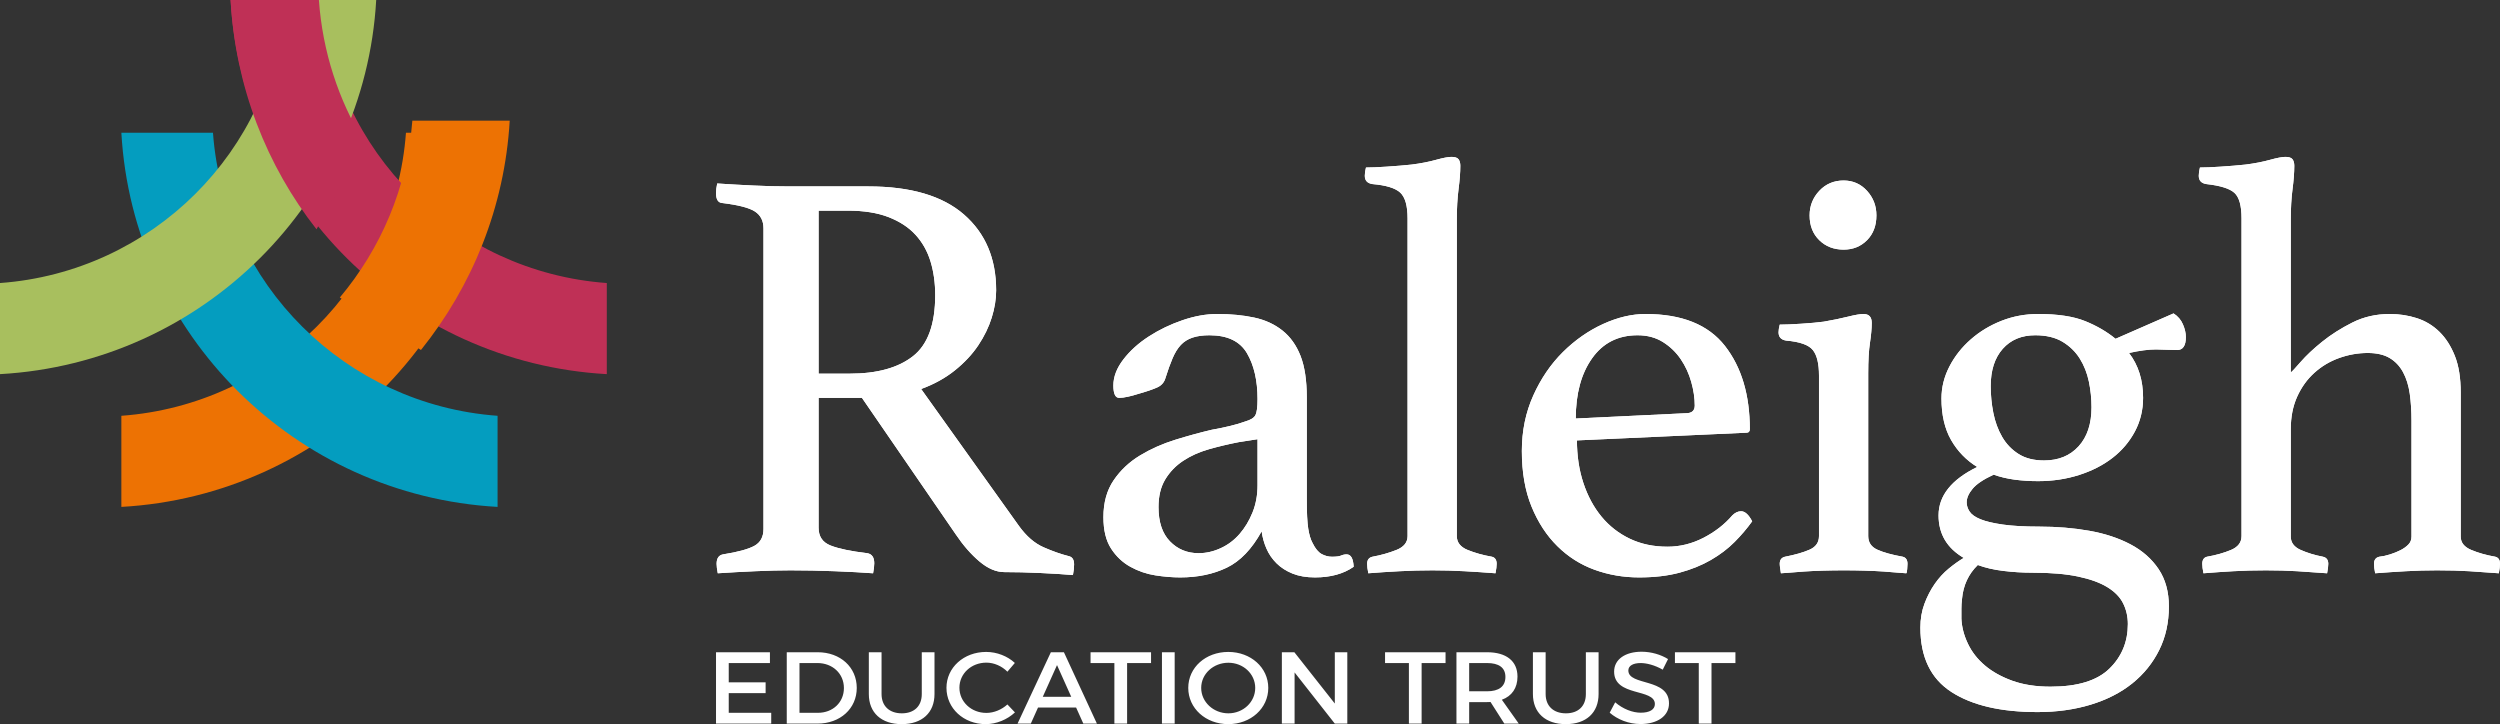
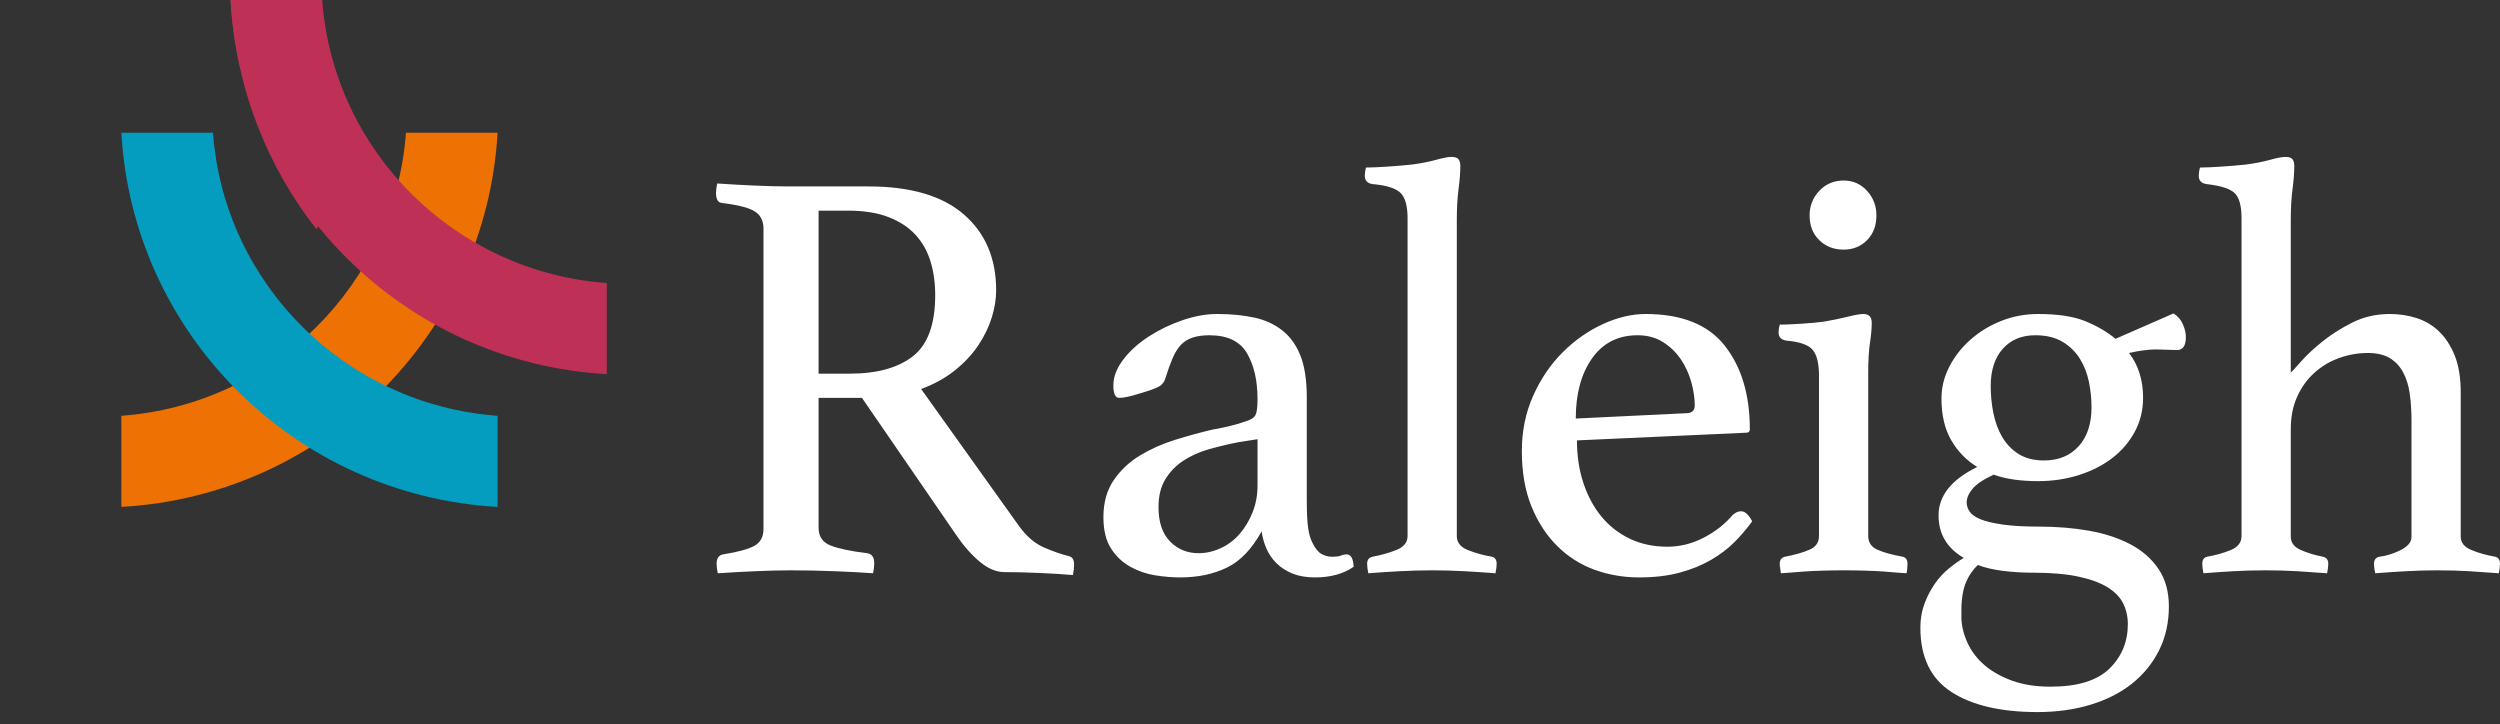
<svg xmlns="http://www.w3.org/2000/svg" width="145" height="42">
  <rect width="100%" height="100%" fill="#333333" stroke="none" />
  <path fill="white" transform="translate(41.529 9.1)" d="M13.903 21.889C14.333 22.529 14.792 23.054 15.279 23.465C15.766 23.876 16.248 24.082 16.724 24.082C17.358 24.082 18.05 24.099 18.798 24.133C19.546 24.167 20.18 24.207 20.701 24.253C20.746 24.024 20.769 23.819 20.769 23.636C20.769 23.362 20.667 23.203 20.463 23.157C20.01 23.043 19.523 22.872 19.002 22.643C18.48 22.415 18.004 22.004 17.574 21.41L11.897 13.463C12.645 13.188 13.296 12.829 13.852 12.383C14.407 11.938 14.86 11.453 15.212 10.928C15.563 10.403 15.823 9.866 15.993 9.318C16.163 8.77 16.248 8.244 16.248 7.742C16.248 5.892 15.625 4.425 14.379 3.34C13.132 2.256 11.285 1.713 8.838 1.713L4.249 1.713C3.591 1.713 2.9 1.696 2.176 1.661C1.45 1.627 0.748 1.588 0.068 1.542C0.022 1.77 0 1.953 0 2.09C0 2.455 0.113 2.649 0.34 2.672C1.292 2.787 1.932 2.952 2.26 3.169C2.589 3.386 2.753 3.711 2.753 4.145L2.753 21.581C2.753 22.038 2.578 22.363 2.227 22.557C1.875 22.752 1.269 22.917 0.408 23.054C0.158 23.1 0.034 23.283 0.034 23.602C0.034 23.739 0.056 23.922 0.102 24.15C0.782 24.104 1.507 24.064 2.277 24.03C3.048 23.996 3.727 23.979 4.317 23.979C5.155 23.979 6.011 23.996 6.884 24.03C7.755 24.064 8.498 24.104 9.11 24.15C9.155 23.922 9.178 23.728 9.178 23.568C9.178 23.225 9.042 23.031 8.77 22.985C7.818 22.872 7.11 22.723 6.645 22.54C6.181 22.358 5.949 22.015 5.949 21.512L5.949 13.976L8.464 13.976L13.903 21.889ZM5.949 12.572L5.949 3.117L7.648 3.117C8.577 3.117 9.365 3.243 10.011 3.494C10.657 3.746 11.178 4.088 11.574 4.522C11.971 4.956 12.259 5.47 12.441 6.063C12.622 6.657 12.713 7.308 12.713 8.016C12.713 9.706 12.282 10.888 11.421 11.561C10.56 12.235 9.336 12.572 7.75 12.572L5.949 12.572ZM36.252 23.123C36.15 23.169 35.975 23.191 35.725 23.191C35.521 23.191 35.323 23.14 35.131 23.037C34.938 22.934 34.762 22.723 34.604 22.403C34.49 22.198 34.405 21.918 34.349 21.564C34.292 21.21 34.264 20.634 34.264 19.834L34.264 13.942C34.264 12.96 34.143 12.161 33.903 11.544C33.661 10.928 33.312 10.437 32.853 10.071C32.394 9.706 31.846 9.454 31.209 9.318C30.571 9.181 29.856 9.112 29.063 9.112C28.428 9.112 27.76 9.232 27.057 9.472C26.355 9.712 25.703 10.026 25.103 10.414C24.502 10.802 24.009 11.248 23.624 11.75C23.239 12.252 23.046 12.755 23.046 13.257C23.046 13.736 23.159 13.976 23.386 13.976C23.522 13.976 23.692 13.954 23.896 13.908C24.1 13.862 24.27 13.817 24.406 13.771C24.972 13.611 25.375 13.474 25.613 13.36C25.851 13.246 26.004 13.063 26.072 12.812C26.208 12.378 26.343 12.001 26.48 11.681C26.616 11.362 26.774 11.105 26.956 10.91C27.137 10.717 27.363 10.574 27.635 10.482C27.907 10.391 28.235 10.345 28.621 10.345C29.663 10.345 30.389 10.694 30.797 11.39C31.204 12.087 31.408 12.972 31.408 14.045C31.408 14.502 31.369 14.81 31.29 14.97C31.21 15.13 31.012 15.256 30.694 15.346C30.445 15.438 30.156 15.524 29.828 15.603C29.499 15.684 29.142 15.758 28.757 15.826C28.077 15.986 27.369 16.18 26.633 16.408C25.896 16.637 25.216 16.939 24.593 17.316C23.969 17.693 23.46 18.172 23.063 18.755C22.666 19.337 22.469 20.051 22.469 20.896C22.469 21.65 22.616 22.255 22.91 22.711C23.205 23.169 23.579 23.522 24.032 23.773C24.485 24.024 24.967 24.19 25.477 24.27C25.987 24.35 26.468 24.39 26.921 24.39C27.941 24.39 28.842 24.201 29.624 23.825C30.406 23.448 31.08 22.746 31.646 21.718C31.692 22.061 31.784 22.392 31.922 22.711C32.06 23.031 32.255 23.317 32.507 23.568C32.76 23.819 33.069 24.018 33.437 24.167C33.804 24.315 34.238 24.39 34.74 24.39C35.646 24.39 36.394 24.184 36.983 23.773C36.96 23.294 36.824 23.054 36.575 23.054C36.462 23.054 36.354 23.077 36.252 23.123L36.252 23.123ZM31.408 19.046C31.408 19.617 31.311 20.142 31.118 20.622C30.924 21.101 30.673 21.518 30.365 21.872C30.057 22.227 29.693 22.5 29.271 22.694C28.849 22.889 28.422 22.985 27.989 22.985C27.328 22.985 26.775 22.757 26.33 22.3C25.886 21.844 25.664 21.182 25.664 20.314C25.664 19.674 25.794 19.138 26.057 18.703C26.319 18.27 26.666 17.91 27.1 17.624C27.533 17.339 28.028 17.116 28.587 16.956C29.146 16.797 29.722 16.66 30.314 16.545L31.408 16.374L31.408 19.046ZM45.277 23.602C45.277 23.374 45.186 23.237 45.005 23.191C44.484 23.1 44.013 22.968 43.594 22.797C43.175 22.626 42.966 22.358 42.966 21.992L42.966 3.665C42.966 2.98 43 2.381 43.067 1.867C43.135 1.353 43.17 0.902 43.17 0.514C43.17 0.354 43.135 0.229 43.066 0.137C42.997 0.046 42.86 0 42.654 0C42.47 0 42.172 0.057 41.76 0.171C41.348 0.286 40.878 0.377 40.351 0.445C39.919 0.491 39.441 0.531 38.92 0.565C38.399 0.6 37.991 0.617 37.697 0.617C37.651 0.8 37.629 0.959 37.629 1.096C37.629 1.37 37.776 1.53 38.071 1.576C38.864 1.644 39.402 1.81 39.685 2.072C39.968 2.335 40.11 2.832 40.11 3.563L40.11 21.992C40.11 22.358 39.894 22.626 39.464 22.797C39.034 22.968 38.569 23.1 38.071 23.191C37.867 23.237 37.765 23.374 37.765 23.602C37.765 23.739 37.787 23.922 37.833 24.15C38.399 24.104 39.006 24.064 39.654 24.03C40.302 23.996 40.935 23.979 41.555 23.979C42.174 23.979 42.79 23.996 43.404 24.03C44.018 24.064 44.619 24.104 45.209 24.15C45.254 23.922 45.277 23.739 45.277 23.602L45.277 23.602ZM57.269 22.095C56.602 22.437 55.907 22.609 55.185 22.609C54.372 22.609 53.644 22.454 53 22.146C52.356 21.838 51.808 21.41 51.356 20.862C50.905 20.314 50.555 19.663 50.306 18.909C50.057 18.155 49.934 17.333 49.934 16.443L59.757 15.997C59.893 15.997 59.961 15.929 59.961 15.792C59.961 13.805 59.48 12.195 58.517 10.962C57.553 9.729 56.018 9.112 53.911 9.112C53.117 9.112 52.296 9.306 51.446 9.694C50.597 10.083 49.82 10.625 49.118 11.321C48.415 12.018 47.843 12.858 47.401 13.839C46.959 14.821 46.738 15.894 46.738 17.059C46.738 18.292 46.925 19.366 47.299 20.279C47.673 21.193 48.171 21.958 48.795 22.574C49.418 23.191 50.137 23.648 50.953 23.945C51.769 24.241 52.63 24.39 53.537 24.39C54.421 24.39 55.202 24.298 55.882 24.116C56.562 23.933 57.168 23.688 57.701 23.379C58.233 23.071 58.692 22.723 59.078 22.334C59.463 21.947 59.802 21.547 60.097 21.136C59.894 20.747 59.679 20.553 59.454 20.553C59.273 20.553 59.103 20.634 58.945 20.793C58.494 21.319 57.934 21.752 57.269 22.095L57.269 22.095ZM54.922 10.739C55.34 11.002 55.683 11.333 55.954 11.732C56.225 12.132 56.428 12.572 56.563 13.051C56.698 13.531 56.766 13.988 56.766 14.422C56.766 14.719 56.597 14.867 56.259 14.867L49.866 15.175C49.866 13.736 50.181 12.572 50.813 11.681C51.444 10.79 52.323 10.345 53.451 10.345C54.015 10.345 54.505 10.477 54.922 10.739L54.922 10.739ZM66.601 23.996C67.001 24.007 67.371 24.024 67.711 24.047C68.051 24.07 68.34 24.093 68.578 24.116C68.816 24.138 68.969 24.15 69.037 24.15C69.06 24.127 69.076 24.047 69.088 23.91C69.099 23.773 69.105 23.67 69.105 23.602C69.105 23.374 69.014 23.237 68.833 23.191C68.198 23.077 67.706 22.94 67.354 22.78C67.003 22.62 66.828 22.358 66.828 21.992L66.828 12.538C66.828 11.807 66.862 11.219 66.93 10.773C66.997 10.328 67.032 9.946 67.032 9.626C67.032 9.283 66.871 9.112 66.55 9.112C66.367 9.112 66.069 9.163 65.656 9.266C65.244 9.369 64.774 9.466 64.247 9.557C63.905 9.603 63.468 9.643 62.936 9.677C62.403 9.712 61.989 9.729 61.695 9.729C61.649 9.912 61.627 10.06 61.627 10.174C61.627 10.448 61.774 10.608 62.069 10.654C62.862 10.722 63.377 10.905 63.615 11.202C63.853 11.499 63.972 11.99 63.972 12.674L63.972 21.992C63.972 22.358 63.791 22.62 63.428 22.78C63.066 22.94 62.59 23.077 62.001 23.191C61.797 23.237 61.695 23.374 61.695 23.602C61.695 23.67 61.706 23.773 61.729 23.91C61.751 24.047 61.763 24.127 61.763 24.15C61.831 24.15 61.989 24.138 62.239 24.116C62.488 24.093 62.783 24.07 63.123 24.047C63.462 24.024 63.832 24.007 64.232 23.996C64.632 23.984 65.027 23.979 65.417 23.979C65.807 23.979 66.201 23.984 66.601 23.996L66.601 23.996ZM63.989 4.83C64.363 5.196 64.833 5.378 65.4 5.378C65.944 5.378 66.397 5.196 66.76 4.83C67.122 4.465 67.303 3.985 67.303 3.391C67.303 2.843 67.122 2.37 66.76 1.97C66.397 1.571 65.944 1.37 65.4 1.37C64.833 1.37 64.363 1.571 63.989 1.97C63.615 2.37 63.428 2.843 63.428 3.391C63.428 3.985 63.615 4.465 63.989 4.83L63.989 4.83ZM71.501 23.876C71.195 24.127 70.924 24.424 70.685 24.767C70.448 25.109 70.249 25.491 70.091 25.914C69.932 26.337 69.853 26.799 69.853 27.302C69.853 29.014 70.453 30.259 71.654 31.035C72.855 31.812 74.521 32.2 76.651 32.2C77.761 32.2 78.787 32.057 79.727 31.772C80.668 31.486 81.472 31.075 82.141 30.539C82.809 30.002 83.331 29.357 83.705 28.603C84.079 27.85 84.266 27.005 84.266 26.068C84.266 25.223 84.067 24.504 83.671 23.91C83.274 23.317 82.73 22.837 82.039 22.472C81.347 22.107 80.549 21.844 79.643 21.684C78.736 21.524 77.773 21.444 76.753 21.444C75.892 21.444 75.184 21.404 74.629 21.324C74.073 21.244 73.643 21.141 73.337 21.016C73.031 20.891 72.821 20.742 72.708 20.57C72.595 20.399 72.538 20.222 72.538 20.039C72.538 19.788 72.651 19.526 72.878 19.252C73.104 18.978 73.512 18.703 74.102 18.43C74.487 18.566 74.895 18.664 75.326 18.721C75.756 18.778 76.209 18.806 76.685 18.806C77.523 18.806 78.317 18.686 79.065 18.447C79.813 18.207 80.458 17.876 81.002 17.453C81.546 17.031 81.976 16.523 82.294 15.929C82.611 15.335 82.77 14.684 82.77 13.976C82.77 12.949 82.498 12.081 81.954 11.373C82.566 11.236 83.087 11.167 83.518 11.167L84.741 11.202C85.081 11.202 85.251 10.951 85.251 10.448C85.251 10.22 85.194 9.974 85.081 9.712C84.968 9.449 84.787 9.238 84.537 9.078L81.172 10.551C80.673 10.14 80.084 9.797 79.405 9.523C78.725 9.249 77.818 9.112 76.685 9.112C75.937 9.112 75.229 9.244 74.561 9.506C73.892 9.769 73.297 10.128 72.776 10.585C72.255 11.042 71.841 11.567 71.535 12.161C71.229 12.755 71.076 13.371 71.076 14.01C71.076 14.97 71.263 15.775 71.637 16.425C72.011 17.076 72.515 17.596 73.15 17.984C71.654 18.715 70.907 19.652 70.907 20.793C70.907 21.867 71.394 22.689 72.368 23.259C72.096 23.42 71.807 23.625 71.501 23.876L71.501 23.876ZM74.663 24.013C75.218 24.082 75.79 24.116 76.379 24.116C77.421 24.116 78.294 24.19 78.997 24.339C79.699 24.487 80.266 24.692 80.696 24.955C81.126 25.217 81.433 25.532 81.614 25.897C81.795 26.262 81.886 26.662 81.886 27.096C81.886 28.124 81.529 28.986 80.815 29.682C80.101 30.379 78.963 30.727 77.399 30.727C76.56 30.727 75.824 30.613 75.189 30.385C74.555 30.156 74.022 29.859 73.592 29.494C73.161 29.128 72.832 28.706 72.606 28.226C72.379 27.747 72.255 27.267 72.232 26.788L72.232 26.205C72.232 26.022 72.243 25.84 72.266 25.657C72.334 24.858 72.64 24.196 73.184 23.67C73.614 23.831 74.107 23.945 74.663 24.013L74.663 24.013ZM75.546 17.23C75.15 16.98 74.833 16.648 74.595 16.237C74.357 15.826 74.187 15.364 74.085 14.85C73.983 14.336 73.932 13.817 73.932 13.291C73.932 12.378 74.164 11.659 74.629 11.133C75.093 10.608 75.722 10.345 76.515 10.345C77.149 10.345 77.676 10.471 78.096 10.722C78.515 10.974 78.849 11.299 79.099 11.698C79.348 12.098 79.523 12.543 79.626 13.034C79.727 13.526 79.779 14.022 79.779 14.524C79.779 15.483 79.529 16.237 79.031 16.785C78.532 17.333 77.863 17.607 77.025 17.607C76.436 17.607 75.943 17.482 75.546 17.23L75.546 17.23ZM91.336 3.665C91.336 2.98 91.37 2.381 91.438 1.867C91.506 1.353 91.54 0.902 91.54 0.514C91.54 0.354 91.505 0.229 91.436 0.137C91.367 0.046 91.229 0 91.023 0C90.84 0 90.542 0.057 90.129 0.171C89.716 0.286 89.246 0.377 88.718 0.445C88.288 0.491 87.812 0.531 87.291 0.565C86.769 0.6 86.361 0.617 86.067 0.617C86.021 0.8 85.999 0.959 85.999 1.096C85.999 1.37 86.146 1.53 86.441 1.576C87.257 1.667 87.8 1.839 88.072 2.09C88.344 2.341 88.48 2.832 88.48 3.563L88.48 21.992C88.48 22.358 88.276 22.626 87.868 22.797C87.461 22.968 86.996 23.1 86.475 23.191C86.293 23.237 86.203 23.374 86.203 23.602C86.203 23.739 86.225 23.922 86.271 24.15C86.837 24.104 87.416 24.064 88.007 24.03C88.597 23.996 89.225 23.979 89.891 23.979C90.533 23.979 91.138 23.996 91.706 24.03C92.275 24.064 92.854 24.104 93.443 24.15C93.488 23.922 93.511 23.739 93.511 23.602C93.511 23.374 93.409 23.237 93.205 23.191C92.729 23.1 92.299 22.968 91.913 22.797C91.528 22.626 91.336 22.369 91.336 22.026L91.336 15.792C91.336 15.084 91.459 14.456 91.707 13.908C91.955 13.36 92.288 12.897 92.706 12.521C93.123 12.144 93.602 11.858 94.143 11.664C94.684 11.47 95.237 11.373 95.801 11.373C96.319 11.373 96.742 11.47 97.069 11.664C97.396 11.858 97.655 12.132 97.847 12.486C98.039 12.84 98.169 13.257 98.237 13.736C98.304 14.216 98.338 14.742 98.338 15.312L98.338 22.026C98.338 22.209 98.275 22.363 98.151 22.489C98.026 22.614 97.873 22.723 97.692 22.814C97.51 22.906 97.313 22.985 97.097 23.054C96.882 23.123 96.673 23.169 96.469 23.191C96.265 23.237 96.163 23.374 96.163 23.602C96.163 23.739 96.185 23.922 96.23 24.15C96.82 24.104 97.416 24.064 98.018 24.03C98.621 23.996 99.221 23.979 99.817 23.979C100.505 23.979 101.128 23.996 101.684 24.03C102.241 24.064 102.813 24.104 103.403 24.15C103.448 23.922 103.471 23.739 103.471 23.602C103.471 23.374 103.38 23.237 103.199 23.191C102.677 23.1 102.213 22.968 101.805 22.797C101.397 22.626 101.193 22.369 101.193 22.026L101.193 13.668C101.193 12.823 101.08 12.115 100.853 11.544C100.627 10.974 100.327 10.505 99.953 10.14C99.579 9.775 99.142 9.512 98.644 9.352C98.145 9.192 97.624 9.112 97.08 9.112C96.287 9.112 95.562 9.278 94.905 9.609C94.247 9.94 93.664 10.311 93.154 10.722C92.644 11.133 92.231 11.522 91.913 11.887C91.596 12.252 91.404 12.458 91.336 12.503L91.336 3.665Z" fill-rule="evenodd" />
-   <path fill="white" transform="translate(41.529 9.1)" d="M13.903 21.889C14.333 22.529 14.792 23.054 15.279 23.465C15.766 23.876 16.248 24.082 16.724 24.082C17.358 24.082 18.05 24.099 18.798 24.133C19.546 24.167 20.18 24.207 20.701 24.253C20.746 24.024 20.769 23.819 20.769 23.636C20.769 23.362 20.667 23.203 20.463 23.157C20.01 23.043 19.523 22.872 19.002 22.643C18.48 22.415 18.004 22.004 17.574 21.41L11.897 13.463C12.645 13.188 13.296 12.829 13.852 12.383C14.407 11.938 14.86 11.453 15.212 10.928C15.563 10.403 15.823 9.866 15.993 9.318C16.163 8.77 16.248 8.244 16.248 7.742C16.248 5.892 15.625 4.425 14.379 3.34C13.132 2.256 11.285 1.713 8.838 1.713L4.249 1.713C3.591 1.713 2.9 1.696 2.176 1.661C1.45 1.627 0.748 1.588 0.068 1.542C0.022 1.77 0 1.953 0 2.09C0 2.455 0.113 2.649 0.34 2.672C1.292 2.787 1.932 2.952 2.26 3.169C2.589 3.386 2.753 3.711 2.753 4.145L2.753 21.581C2.753 22.038 2.578 22.363 2.227 22.557C1.875 22.752 1.269 22.917 0.408 23.054C0.158 23.1 0.034 23.283 0.034 23.602C0.034 23.739 0.056 23.922 0.102 24.15C0.782 24.104 1.507 24.064 2.277 24.03C3.048 23.996 3.727 23.979 4.317 23.979C5.155 23.979 6.011 23.996 6.884 24.03C7.755 24.064 8.498 24.104 9.11 24.15C9.155 23.922 9.178 23.728 9.178 23.568C9.178 23.225 9.042 23.031 8.77 22.985C7.818 22.872 7.11 22.723 6.645 22.54C6.181 22.358 5.949 22.015 5.949 21.512L5.949 13.976L8.464 13.976L13.903 21.889ZM5.949 12.572L5.949 3.117L7.648 3.117C8.577 3.117 9.365 3.243 10.011 3.494C10.657 3.746 11.178 4.088 11.574 4.522C11.971 4.956 12.259 5.47 12.441 6.063C12.622 6.657 12.713 7.308 12.713 8.016C12.713 9.706 12.282 10.888 11.421 11.561C10.56 12.235 9.336 12.572 7.75 12.572L5.949 12.572ZM36.252 23.123C36.15 23.169 35.975 23.191 35.725 23.191C35.521 23.191 35.323 23.14 35.131 23.037C34.938 22.934 34.762 22.723 34.604 22.403C34.49 22.198 34.405 21.918 34.349 21.564C34.292 21.21 34.264 20.634 34.264 19.834L34.264 13.942C34.264 12.96 34.143 12.161 33.903 11.544C33.661 10.928 33.312 10.437 32.853 10.071C32.394 9.706 31.846 9.454 31.209 9.318C30.571 9.181 29.856 9.112 29.063 9.112C28.428 9.112 27.76 9.232 27.057 9.472C26.355 9.712 25.703 10.026 25.103 10.414C24.502 10.802 24.009 11.248 23.624 11.75C23.239 12.252 23.046 12.755 23.046 13.257C23.046 13.736 23.159 13.976 23.386 13.976C23.522 13.976 23.692 13.954 23.896 13.908C24.1 13.862 24.27 13.817 24.406 13.771C24.972 13.611 25.375 13.474 25.613 13.36C25.851 13.246 26.004 13.063 26.072 12.812C26.208 12.378 26.343 12.001 26.48 11.681C26.616 11.362 26.774 11.105 26.956 10.91C27.137 10.717 27.363 10.574 27.635 10.482C27.907 10.391 28.235 10.345 28.621 10.345C29.663 10.345 30.389 10.694 30.797 11.39C31.204 12.087 31.408 12.972 31.408 14.045C31.408 14.502 31.369 14.81 31.29 14.97C31.21 15.13 31.012 15.256 30.694 15.346C30.445 15.438 30.156 15.524 29.828 15.603C29.499 15.684 29.142 15.758 28.757 15.826C28.077 15.986 27.369 16.18 26.633 16.408C25.896 16.637 25.216 16.939 24.593 17.316C23.969 17.693 23.46 18.172 23.063 18.755C22.666 19.337 22.469 20.051 22.469 20.896C22.469 21.65 22.616 22.255 22.91 22.711C23.205 23.169 23.579 23.522 24.032 23.773C24.485 24.024 24.967 24.19 25.477 24.27C25.987 24.35 26.468 24.39 26.921 24.39C27.941 24.39 28.842 24.201 29.624 23.825C30.406 23.448 31.08 22.746 31.646 21.718C31.692 22.061 31.784 22.392 31.922 22.711C32.06 23.031 32.255 23.317 32.507 23.568C32.76 23.819 33.069 24.018 33.437 24.167C33.804 24.315 34.238 24.39 34.74 24.39C35.646 24.39 36.394 24.184 36.983 23.773C36.96 23.294 36.824 23.054 36.575 23.054C36.462 23.054 36.354 23.077 36.252 23.123L36.252 23.123ZM31.408 19.046C31.408 19.617 31.311 20.142 31.118 20.622C30.924 21.101 30.673 21.518 30.365 21.872C30.057 22.227 29.693 22.5 29.271 22.694C28.849 22.889 28.422 22.985 27.989 22.985C27.328 22.985 26.775 22.757 26.33 22.3C25.886 21.844 25.664 21.182 25.664 20.314C25.664 19.674 25.794 19.138 26.057 18.703C26.319 18.27 26.666 17.91 27.1 17.624C27.533 17.339 28.028 17.116 28.587 16.956C29.146 16.797 29.722 16.66 30.314 16.545L31.408 16.374L31.408 19.046ZM45.277 23.602C45.277 23.374 45.186 23.237 45.005 23.191C44.484 23.1 44.013 22.968 43.594 22.797C43.175 22.626 42.966 22.358 42.966 21.992L42.966 3.665C42.966 2.98 43 2.381 43.067 1.867C43.135 1.353 43.17 0.902 43.17 0.514C43.17 0.354 43.135 0.229 43.066 0.137C42.997 0.046 42.86 0 42.654 0C42.47 0 42.172 0.057 41.76 0.171C41.348 0.286 40.878 0.377 40.351 0.445C39.919 0.491 39.441 0.531 38.92 0.565C38.399 0.6 37.991 0.617 37.697 0.617C37.651 0.8 37.629 0.959 37.629 1.096C37.629 1.37 37.776 1.53 38.071 1.576C38.864 1.644 39.402 1.81 39.685 2.072C39.968 2.335 40.11 2.832 40.11 3.563L40.11 21.992C40.11 22.358 39.894 22.626 39.464 22.797C39.034 22.968 38.569 23.1 38.071 23.191C37.867 23.237 37.765 23.374 37.765 23.602C37.765 23.739 37.787 23.922 37.833 24.15C38.399 24.104 39.006 24.064 39.654 24.03C40.302 23.996 40.935 23.979 41.555 23.979C42.174 23.979 42.79 23.996 43.404 24.03C44.018 24.064 44.619 24.104 45.209 24.15C45.254 23.922 45.277 23.739 45.277 23.602L45.277 23.602ZM57.269 22.095C56.602 22.437 55.907 22.609 55.185 22.609C54.372 22.609 53.644 22.454 53 22.146C52.356 21.838 51.808 21.41 51.356 20.862C50.905 20.314 50.555 19.663 50.306 18.909C50.057 18.155 49.934 17.333 49.934 16.443L59.757 15.997C59.893 15.997 59.961 15.929 59.961 15.792C59.961 13.805 59.48 12.195 58.517 10.962C57.553 9.729 56.018 9.112 53.911 9.112C53.117 9.112 52.296 9.306 51.446 9.694C50.597 10.083 49.82 10.625 49.118 11.321C48.415 12.018 47.843 12.858 47.401 13.839C46.959 14.821 46.738 15.894 46.738 17.059C46.738 18.292 46.925 19.366 47.299 20.279C47.673 21.193 48.171 21.958 48.795 22.574C49.418 23.191 50.137 23.648 50.953 23.945C51.769 24.241 52.63 24.39 53.537 24.39C54.421 24.39 55.202 24.298 55.882 24.116C56.562 23.933 57.168 23.688 57.701 23.379C58.233 23.071 58.692 22.723 59.078 22.334C59.463 21.947 59.802 21.547 60.097 21.136C59.894 20.747 59.679 20.553 59.454 20.553C59.273 20.553 59.103 20.634 58.945 20.793C58.494 21.319 57.934 21.752 57.269 22.095L57.269 22.095ZM54.922 10.739C55.34 11.002 55.683 11.333 55.954 11.732C56.225 12.132 56.428 12.572 56.563 13.051C56.698 13.531 56.766 13.988 56.766 14.422C56.766 14.719 56.597 14.867 56.259 14.867L49.866 15.175C49.866 13.736 50.181 12.572 50.813 11.681C51.444 10.79 52.323 10.345 53.451 10.345C54.015 10.345 54.505 10.477 54.922 10.739L54.922 10.739ZM66.601 23.996C67.001 24.007 67.371 24.024 67.711 24.047C68.051 24.07 68.34 24.093 68.578 24.116C68.816 24.138 68.969 24.15 69.037 24.15C69.06 24.127 69.076 24.047 69.088 23.91C69.099 23.773 69.105 23.67 69.105 23.602C69.105 23.374 69.014 23.237 68.833 23.191C68.198 23.077 67.706 22.94 67.354 22.78C67.003 22.62 66.828 22.358 66.828 21.992L66.828 12.538C66.828 11.807 66.862 11.219 66.93 10.773C66.997 10.328 67.032 9.946 67.032 9.626C67.032 9.283 66.871 9.112 66.55 9.112C66.367 9.112 66.069 9.163 65.656 9.266C65.244 9.369 64.774 9.466 64.247 9.557C63.905 9.603 63.468 9.643 62.936 9.677C62.403 9.712 61.989 9.729 61.695 9.729C61.649 9.912 61.627 10.06 61.627 10.174C61.627 10.448 61.774 10.608 62.069 10.654C62.862 10.722 63.377 10.905 63.615 11.202C63.853 11.499 63.972 11.99 63.972 12.674L63.972 21.992C63.972 22.358 63.791 22.62 63.428 22.78C63.066 22.94 62.59 23.077 62.001 23.191C61.797 23.237 61.695 23.374 61.695 23.602C61.695 23.67 61.706 23.773 61.729 23.91C61.751 24.047 61.763 24.127 61.763 24.15C61.831 24.15 61.989 24.138 62.239 24.116C62.488 24.093 62.783 24.07 63.123 24.047C63.462 24.024 63.832 24.007 64.232 23.996C64.632 23.984 65.027 23.979 65.417 23.979C65.807 23.979 66.201 23.984 66.601 23.996L66.601 23.996ZM63.989 4.83C64.363 5.196 64.833 5.378 65.4 5.378C65.944 5.378 66.397 5.196 66.76 4.83C67.122 4.465 67.303 3.985 67.303 3.391C67.303 2.843 67.122 2.37 66.76 1.97C66.397 1.571 65.944 1.37 65.4 1.37C64.833 1.37 64.363 1.571 63.989 1.97C63.615 2.37 63.428 2.843 63.428 3.391C63.428 3.985 63.615 4.465 63.989 4.83L63.989 4.83ZM71.501 23.876C71.195 24.127 70.924 24.424 70.685 24.767C70.448 25.109 70.249 25.491 70.091 25.914C69.932 26.337 69.853 26.799 69.853 27.302C69.853 29.014 70.453 30.259 71.654 31.035C72.855 31.812 74.521 32.2 76.651 32.2C77.761 32.2 78.787 32.057 79.727 31.772C80.668 31.486 81.472 31.075 82.141 30.539C82.809 30.002 83.331 29.357 83.705 28.603C84.079 27.85 84.266 27.005 84.266 26.068C84.266 25.223 84.067 24.504 83.671 23.91C83.274 23.317 82.73 22.837 82.039 22.472C81.347 22.107 80.549 21.844 79.643 21.684C78.736 21.524 77.773 21.444 76.753 21.444C75.892 21.444 75.184 21.404 74.629 21.324C74.073 21.244 73.643 21.141 73.337 21.016C73.031 20.891 72.821 20.742 72.708 20.57C72.595 20.399 72.538 20.222 72.538 20.039C72.538 19.788 72.651 19.526 72.878 19.252C73.104 18.978 73.512 18.703 74.102 18.43C74.487 18.566 74.895 18.664 75.326 18.721C75.756 18.778 76.209 18.806 76.685 18.806C77.523 18.806 78.317 18.686 79.065 18.447C79.813 18.207 80.458 17.876 81.002 17.453C81.546 17.031 81.976 16.523 82.294 15.929C82.611 15.335 82.77 14.684 82.77 13.976C82.77 12.949 82.498 12.081 81.954 11.373C82.566 11.236 83.087 11.167 83.518 11.167L84.741 11.202C85.081 11.202 85.251 10.951 85.251 10.448C85.251 10.22 85.194 9.974 85.081 9.712C84.968 9.449 84.787 9.238 84.537 9.078L81.172 10.551C80.673 10.14 80.084 9.797 79.405 9.523C78.725 9.249 77.818 9.112 76.685 9.112C75.937 9.112 75.229 9.244 74.561 9.506C73.892 9.769 73.297 10.128 72.776 10.585C72.255 11.042 71.841 11.567 71.535 12.161C71.229 12.755 71.076 13.371 71.076 14.01C71.076 14.97 71.263 15.775 71.637 16.425C72.011 17.076 72.515 17.596 73.15 17.984C71.654 18.715 70.907 19.652 70.907 20.793C70.907 21.867 71.394 22.689 72.368 23.259C72.096 23.42 71.807 23.625 71.501 23.876L71.501 23.876ZM74.663 24.013C75.218 24.082 75.79 24.116 76.379 24.116C77.421 24.116 78.294 24.19 78.997 24.339C79.699 24.487 80.266 24.692 80.696 24.955C81.126 25.217 81.433 25.532 81.614 25.897C81.795 26.262 81.886 26.662 81.886 27.096C81.886 28.124 81.529 28.986 80.815 29.682C80.101 30.379 78.963 30.727 77.399 30.727C76.56 30.727 75.824 30.613 75.189 30.385C74.555 30.156 74.022 29.859 73.592 29.494C73.161 29.128 72.832 28.706 72.606 28.226C72.379 27.747 72.255 27.267 72.232 26.788L72.232 26.205C72.232 26.022 72.243 25.84 72.266 25.657C72.334 24.858 72.64 24.196 73.184 23.67C73.614 23.831 74.107 23.945 74.663 24.013L74.663 24.013ZM75.546 17.23C75.15 16.98 74.833 16.648 74.595 16.237C74.357 15.826 74.187 15.364 74.085 14.85C73.983 14.336 73.932 13.817 73.932 13.291C73.932 12.378 74.164 11.659 74.629 11.133C75.093 10.608 75.722 10.345 76.515 10.345C77.149 10.345 77.676 10.471 78.096 10.722C78.515 10.974 78.849 11.299 79.099 11.698C79.348 12.098 79.523 12.543 79.626 13.034C79.727 13.526 79.779 14.022 79.779 14.524C79.779 15.483 79.529 16.237 79.031 16.785C78.532 17.333 77.863 17.607 77.025 17.607C76.436 17.607 75.943 17.482 75.546 17.23L75.546 17.23ZM91.336 3.665C91.336 2.98 91.37 2.381 91.438 1.867C91.506 1.353 91.54 0.902 91.54 0.514C91.54 0.354 91.505 0.229 91.436 0.137C91.367 0.046 91.229 0 91.023 0C90.84 0 90.542 0.057 90.129 0.171C89.716 0.286 89.246 0.377 88.718 0.445C88.288 0.491 87.812 0.531 87.291 0.565C86.769 0.6 86.361 0.617 86.067 0.617C86.021 0.8 85.999 0.959 85.999 1.096C85.999 1.37 86.146 1.53 86.441 1.576C87.257 1.667 87.8 1.839 88.072 2.09C88.344 2.341 88.48 2.832 88.48 3.563L88.48 21.992C88.48 22.358 88.276 22.626 87.868 22.797C87.461 22.968 86.996 23.1 86.475 23.191C86.293 23.237 86.203 23.374 86.203 23.602C86.203 23.739 86.225 23.922 86.271 24.15C86.837 24.104 87.416 24.064 88.007 24.03C88.597 23.996 89.225 23.979 89.891 23.979C90.533 23.979 91.138 23.996 91.706 24.03C92.275 24.064 92.854 24.104 93.443 24.15C93.488 23.922 93.511 23.739 93.511 23.602C93.511 23.374 93.409 23.237 93.205 23.191C92.729 23.1 92.299 22.968 91.913 22.797C91.528 22.626 91.336 22.369 91.336 22.026L91.336 15.792C91.336 15.084 91.459 14.456 91.707 13.908C91.955 13.36 92.288 12.897 92.706 12.521C93.123 12.144 93.602 11.858 94.143 11.664C94.684 11.47 95.237 11.373 95.801 11.373C96.319 11.373 96.742 11.47 97.069 11.664C97.396 11.858 97.655 12.132 97.847 12.486C98.039 12.84 98.169 13.257 98.237 13.736C98.304 14.216 98.338 14.742 98.338 15.312L98.338 22.026C98.338 22.209 98.275 22.363 98.151 22.489C98.026 22.614 97.873 22.723 97.692 22.814C97.51 22.906 97.313 22.985 97.097 23.054C96.882 23.123 96.673 23.169 96.469 23.191C96.265 23.237 96.163 23.374 96.163 23.602C96.163 23.739 96.185 23.922 96.23 24.15C96.82 24.104 97.416 24.064 98.018 24.03C98.621 23.996 99.221 23.979 99.817 23.979C100.505 23.979 101.128 23.996 101.684 24.03C102.241 24.064 102.813 24.104 103.403 24.15C103.448 23.922 103.471 23.739 103.471 23.602C103.471 23.374 103.38 23.237 103.199 23.191C102.677 23.1 102.213 22.968 101.805 22.797C101.397 22.626 101.193 22.369 101.193 22.026L101.193 13.668C101.193 12.823 101.08 12.115 100.853 11.544C100.627 10.974 100.327 10.505 99.953 10.14C99.579 9.775 99.142 9.512 98.644 9.352C98.145 9.192 97.624 9.112 97.08 9.112C96.287 9.112 95.562 9.278 94.905 9.609C94.247 9.94 93.664 10.311 93.154 10.722C92.644 11.133 92.231 11.522 91.913 11.887C91.596 12.252 91.404 12.458 91.336 12.503L91.336 3.665Z" fill-rule="evenodd" />
  <path fill="#ED7203" transform="translate(7.039 7.7)" d="M0 21.7C11.749 21.041 21.158 11.685 21.82 0L16.507 0C15.86 8.772 8.821 15.773 0 16.416L0 21.7Z" fill-rule="evenodd" />
-   <path fill="#049DBF" transform="translate(7.039 7.7)" d="M0 0C0.662 11.685 10.071 21.041 21.82 21.7L21.82 16.416C13 15.773 5.96 8.772 5.313 0L0 0Z" fill-rule="evenodd" />
+   <path fill="#049DBF" transform="translate(7.039 7.7)" d="M0 0C0.662 11.685 10.071 21.041 21.82 21.7L21.82 16.416C13 15.773 5.96 8.772 5.313 0Z" fill-rule="evenodd" />
  <path fill="#BF3056" transform="translate(13.374 -4.48227e-05)" d="M0 0C0.662 11.685 10.071 21.041 21.82 21.7L21.82 16.416C13 15.773 5.96 8.772 5.313 0L0 0Z" fill-rule="evenodd" />
-   <path fill="#A8BF5E" transform="translate(0 -4.48227e-05)" d="M0 21.7C11.749 21.041 21.158 11.685 21.82 0L16.507 0C15.86 8.772 8.821 15.773 0 16.416L0 21.7Z" fill-rule="evenodd" />
-   <path fill="#ED7203" transform="translate(19.709 7)" d="M9.854 0L4.207 0C3.914 3.876 2.383 7.416 0 10.257L4.706 13.3C7.686 9.587 9.564 5 9.854 0" fill-rule="evenodd" />
  <path fill="#BF3056" transform="translate(13.374 -0)" d="M7.743 8.227C6.268 5.815 5.335 3.012 5.122 0L0 0C0.274 5.032 2.099 9.631 4.984 13.3L7.743 8.227Z" fill-rule="evenodd" />
-   <path fill="white" transform="translate(41.529 37.8)" d="M3.127 0.657L3.127 0.03L0 0.03L0 4.17L3.202 4.17L3.202 3.543L0.738 3.543L0.738 2.402L2.877 2.402L2.877 1.775L0.738 1.775L0.738 0.657L3.127 0.657ZM4.103 0.03L4.103 4.17L5.88 4.17C7.206 4.17 8.163 3.295 8.163 2.1C8.163 0.899 7.212 0.03 5.898 0.03L4.103 0.03ZM4.841 0.657L5.886 0.657C6.749 0.657 7.418 1.26 7.418 2.106C7.418 2.946 6.768 3.543 5.917 3.543L4.841 3.543L4.841 0.657ZM12.672 0.03L11.934 0.03L11.934 2.455C11.934 3.159 11.49 3.573 10.777 3.573C10.058 3.573 9.601 3.153 9.601 2.455L9.601 0.03L8.863 0.03L8.863 2.455C8.863 3.537 9.588 4.2 10.771 4.2C11.953 4.2 12.672 3.537 12.672 2.455L12.672 0.03ZM15.668 0.012C14.373 0.012 13.366 0.917 13.366 2.094C13.366 3.283 14.361 4.2 15.643 4.2C16.262 4.2 16.894 3.934 17.338 3.52L16.9 3.058C16.569 3.36 16.119 3.549 15.681 3.549C14.805 3.549 14.117 2.905 14.117 2.088C14.117 1.272 14.805 0.633 15.681 0.633C16.125 0.633 16.581 0.834 16.9 1.159L17.332 0.651C16.907 0.254 16.287 0.012 15.668 0.012L15.668 0.012ZM20.885 3.236L21.304 4.17L22.092 4.17L20.178 0.03L19.421 0.03L17.488 4.17L18.258 4.17L18.677 3.236L20.885 3.236ZM20.603 2.615L18.952 2.615L19.778 0.775L20.603 2.615ZM25.232 0.657L25.232 0.03L21.723 0.03L21.723 0.657L23.105 0.657L23.105 4.17L23.843 4.17L23.843 0.657L25.232 0.657ZM25.864 4.17L26.602 4.17L26.602 0.03L25.864 0.03L25.864 4.17ZM29.71 0.012C28.403 0.012 27.39 0.911 27.39 2.1C27.39 3.283 28.403 4.2 29.71 4.2C31.017 4.2 32.031 3.283 32.031 2.1C32.031 0.917 31.017 0.012 29.71 0.012L29.71 0.012ZM29.716 0.639C30.573 0.639 31.274 1.278 31.274 2.1C31.274 2.922 30.573 3.573 29.716 3.573C28.859 3.573 28.14 2.922 28.14 2.1C28.14 1.278 28.853 0.639 29.716 0.639L29.716 0.639ZM36.615 4.17L36.615 0.03L35.89 0.03L35.89 3.005L33.544 0.03L32.819 0.03L32.819 4.17L33.557 4.17L33.557 1.201L35.89 4.17L36.615 4.17ZM42.313 0.657L42.313 0.03L38.804 0.03L38.804 0.657L40.187 0.657L40.187 4.17L40.925 4.17L40.925 0.657L42.313 0.657ZM45.722 4.17L46.56 4.17L45.578 2.786C46.16 2.573 46.485 2.106 46.485 1.443C46.485 0.544 45.841 0.03 44.722 0.03L42.945 0.03L42.945 4.17L43.683 4.17L43.683 2.922L44.722 2.922C44.79 2.922 44.859 2.922 44.922 2.916L45.722 4.17ZM43.683 2.295L43.683 0.657L44.722 0.657C45.397 0.657 45.785 0.917 45.785 1.461C45.785 2.023 45.397 2.295 44.722 2.295L43.683 2.295ZM51.189 0.03L50.451 0.03L50.451 2.455C50.451 3.159 50.007 3.573 49.294 3.573C48.575 3.573 48.118 3.153 48.118 2.455L48.118 0.03L47.38 0.03L47.38 2.455C47.38 3.537 48.105 4.2 49.288 4.2C50.47 4.2 51.189 3.537 51.189 2.455L51.189 0.03ZM53.684 0C52.734 0 52.09 0.444 52.09 1.154C52.09 2.626 54.454 2.112 54.454 3.035C54.454 3.354 54.147 3.537 53.634 3.537C53.165 3.537 52.602 3.325 52.152 2.934L51.833 3.537C52.283 3.928 52.934 4.194 53.622 4.194C54.585 4.194 55.273 3.739 55.273 2.999C55.279 1.508 52.915 1.994 52.915 1.088C52.915 0.81 53.197 0.657 53.628 0.657C53.96 0.657 54.435 0.769 54.91 1.041L55.217 0.426C54.81 0.172 54.254 0 53.684 0L53.684 0ZM59.126 0.657L59.126 0.03L55.617 0.03L55.617 0.657L57 0.657L57 4.17L57.738 4.17L57.738 0.657L59.126 0.657Z" fill-rule="evenodd" />
</svg>